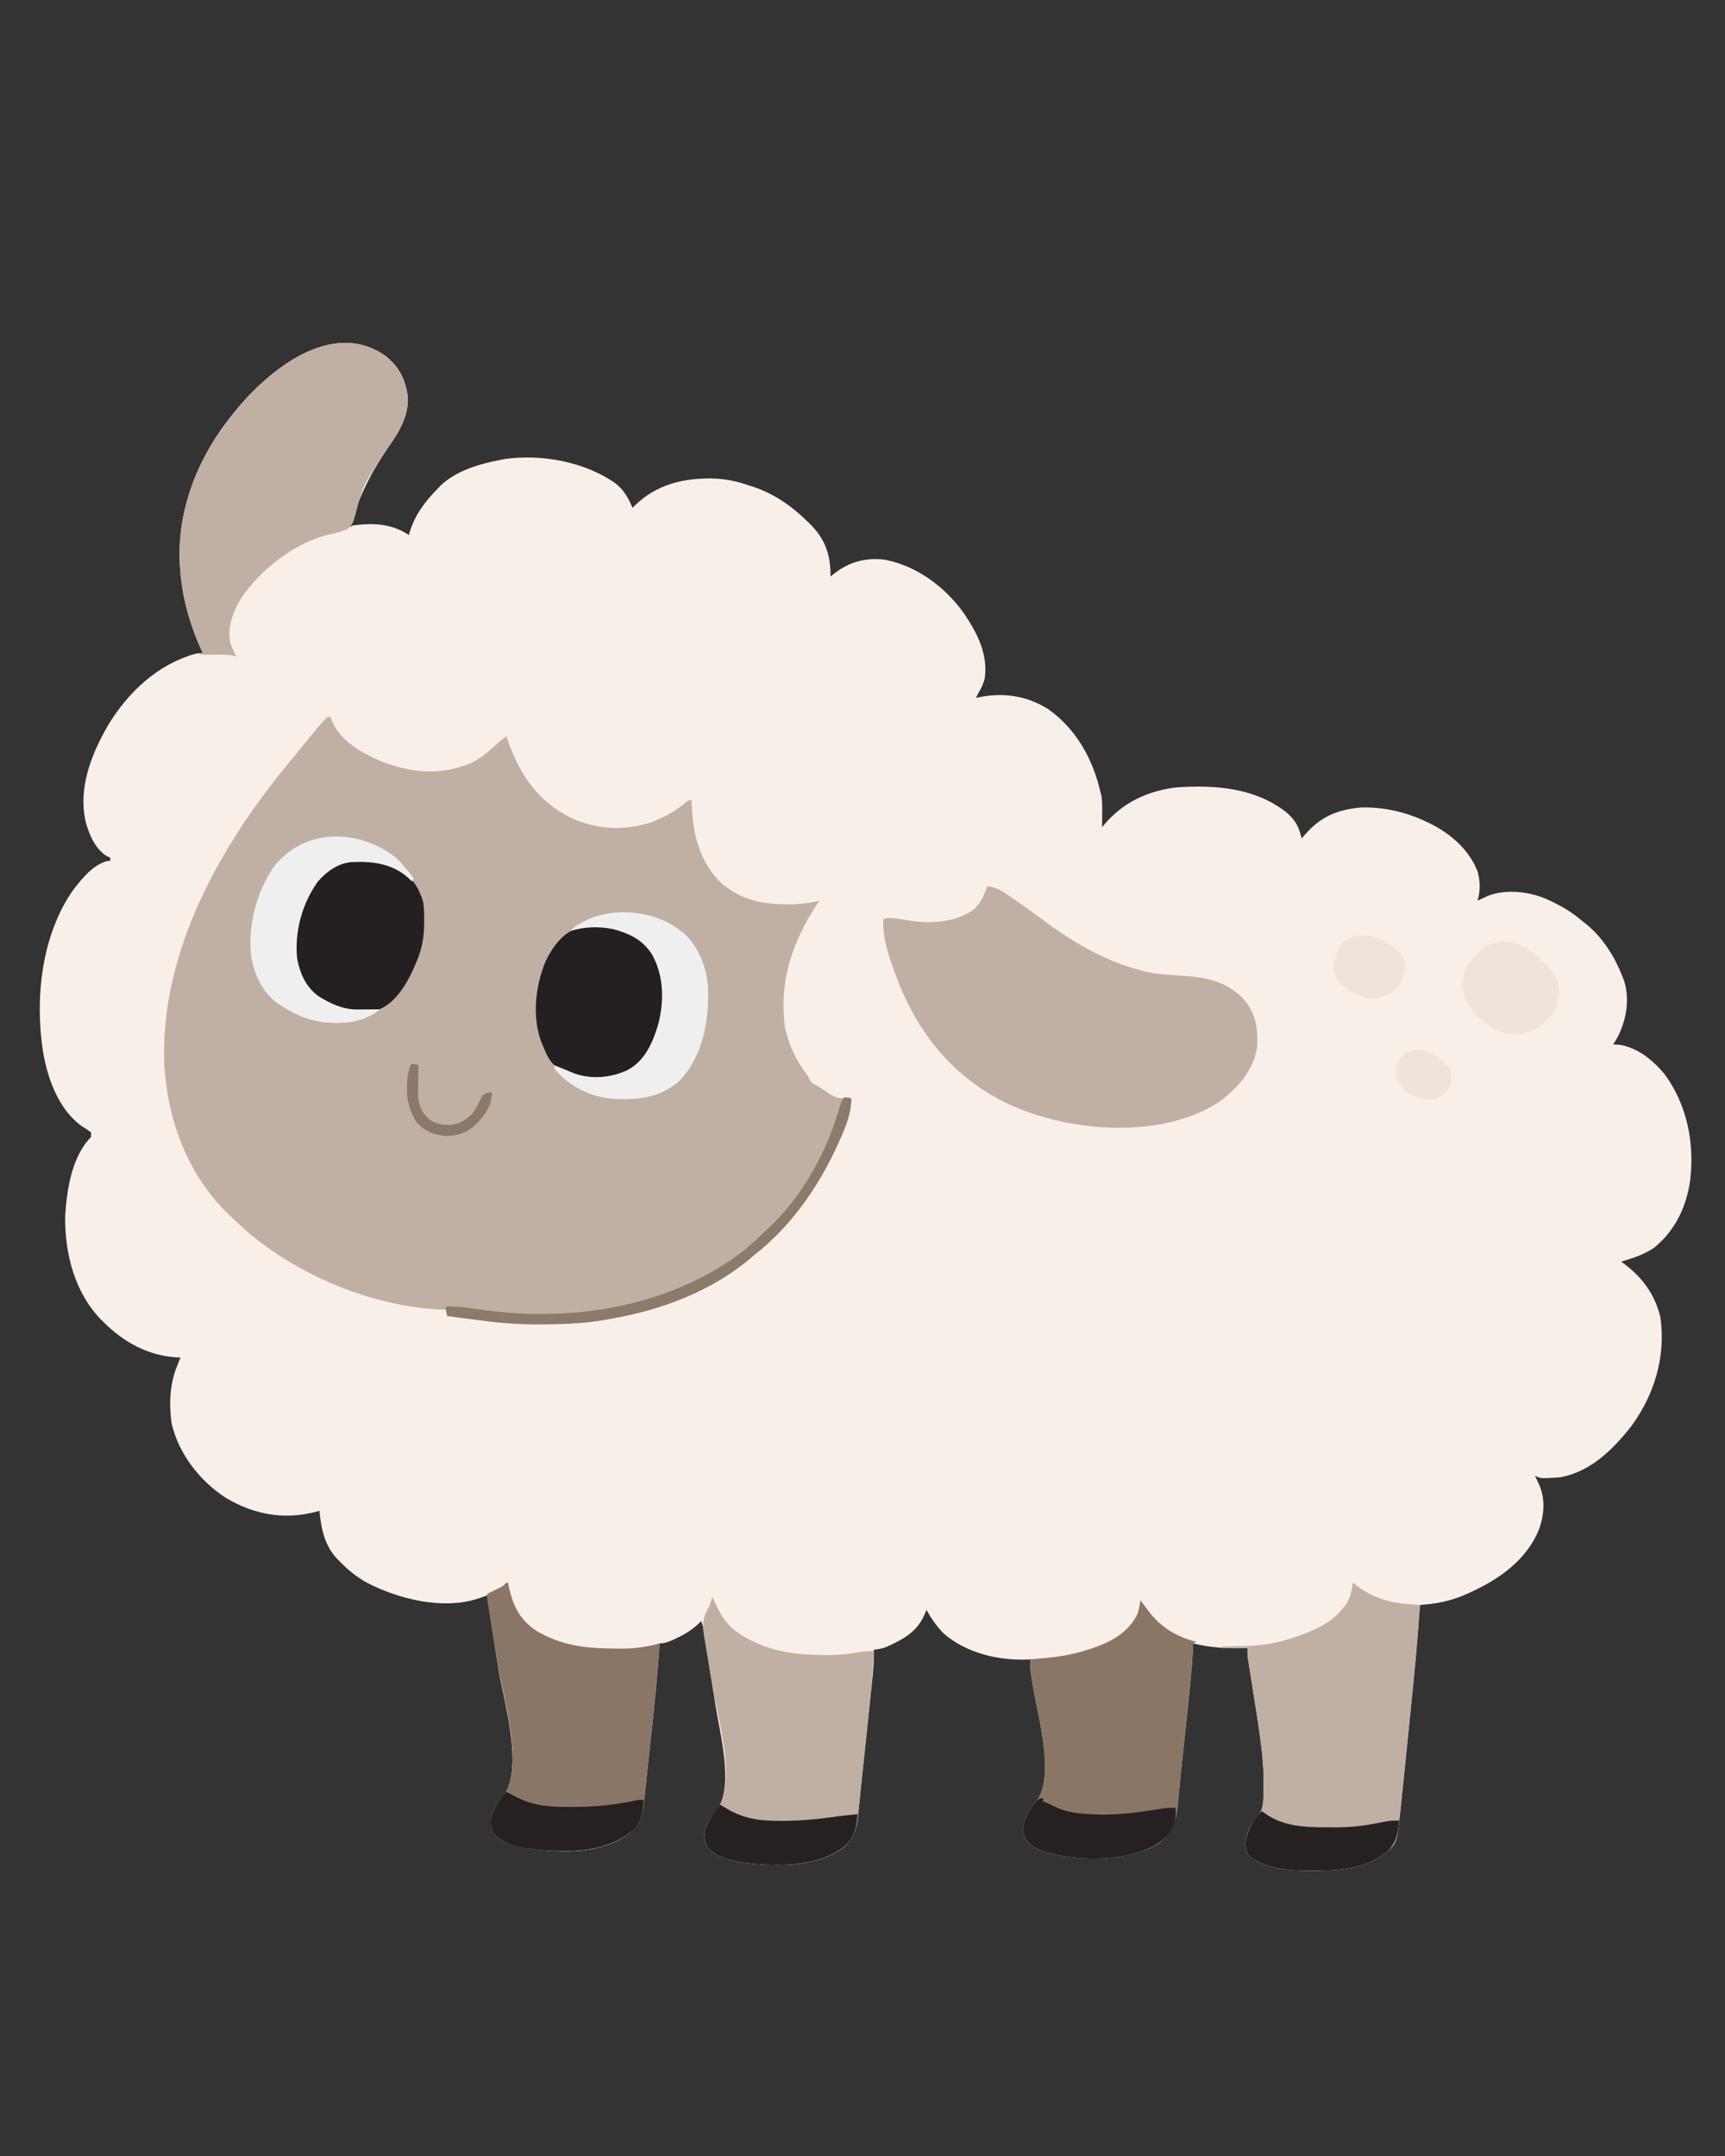
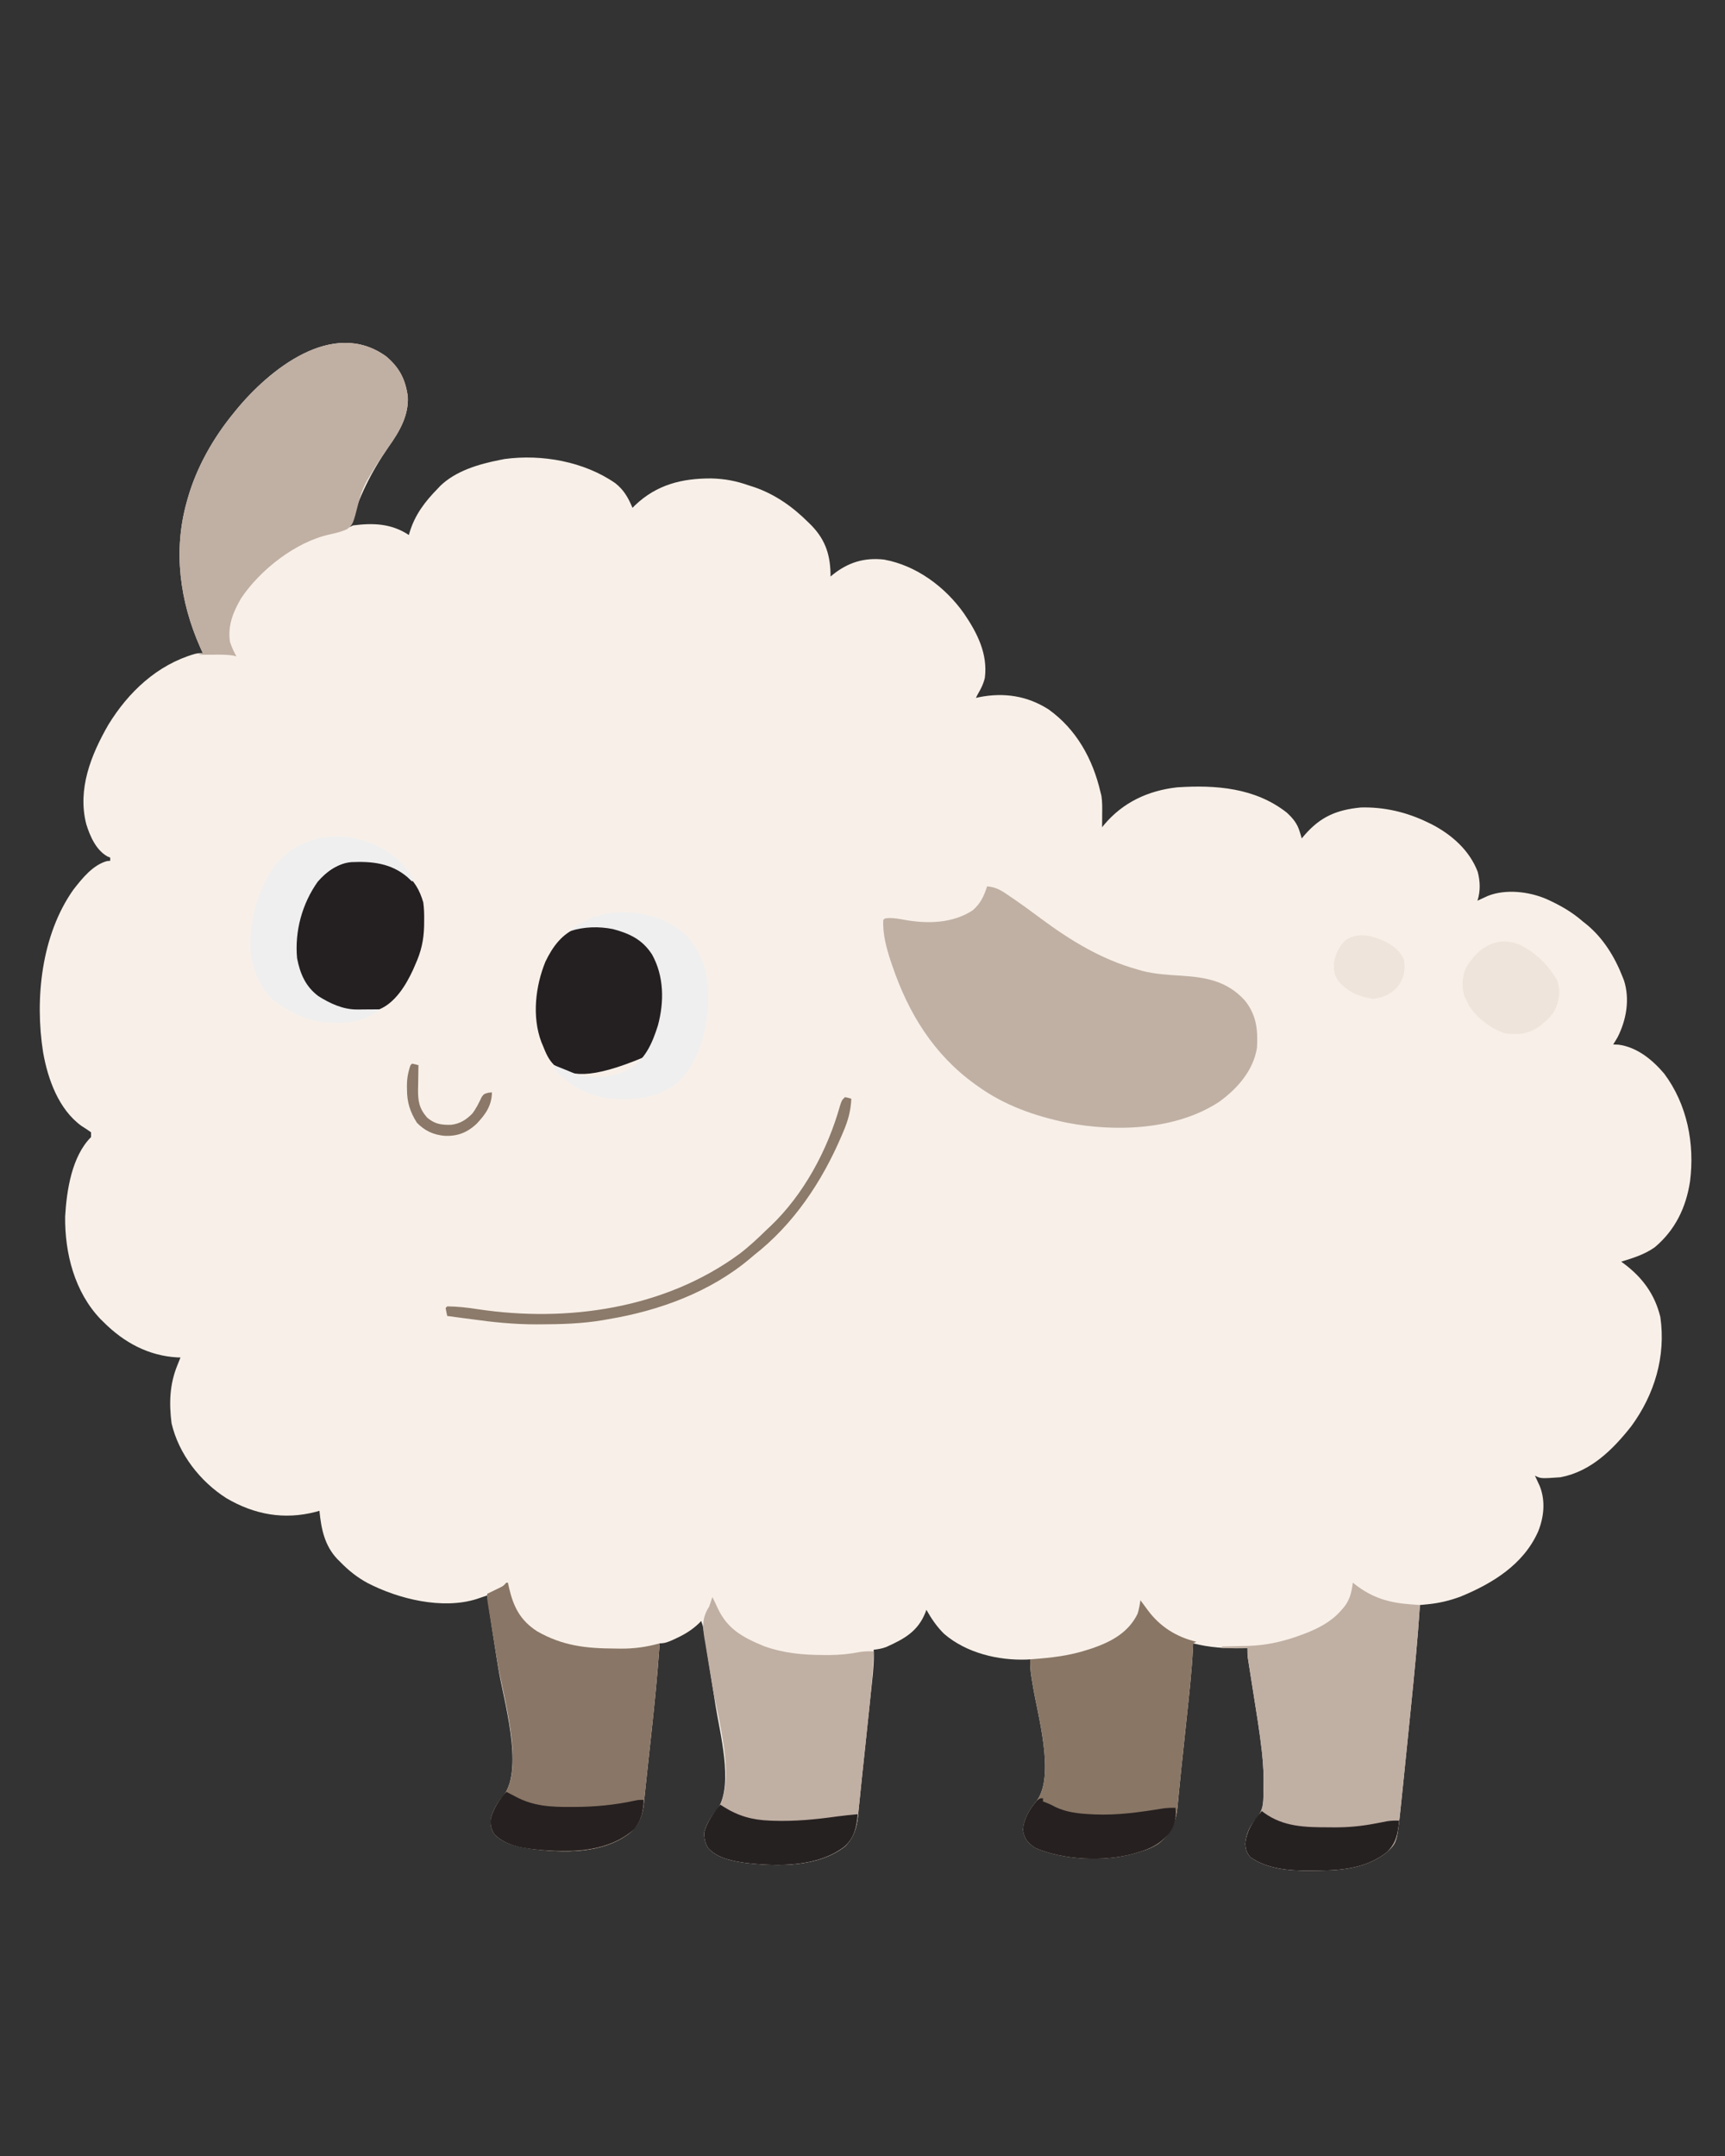
<svg xmlns="http://www.w3.org/2000/svg" version="1.1" width="1080" height="1350">
  <rect width="100%" height="100%" fill="#333333" stroke="none" />
  <path d="M0 0 C8.268 7.07 11.924 14.225 13.441 24.996 C14.119 36.914 8.114 47.171 1.438 56.5 C-9.699 72.691 -17.198 87.916 -22.875 106.75 C-22.215 106.42 -21.555 106.09 -20.875 105.75 C-8.198 104.116 3.117 104.495 14.125 111.75 C14.272 111.216 14.419 110.683 14.57 110.133 C17.892 99.098 24.133 90.913 32.125 82.75 C32.643 82.196 33.161 81.641 33.695 81.07 C43.566 71.51 58.013 67.323 71.125 64.75 C72.088 64.558 73.051 64.366 74.043 64.168 C97.428 60.997 123.93 65.775 143.402 79.336 C148.775 83.598 151.5 88.477 154.125 94.75 C154.612 94.254 155.1 93.757 155.602 93.246 C169.231 80.187 185.106 76.246 203.48 76.326 C211.905 76.53 219.152 77.915 227.125 80.75 C228.217 81.101 229.309 81.451 230.434 81.812 C243.438 86.309 254.431 94.073 264.125 103.75 C264.856 104.469 265.587 105.189 266.34 105.93 C275.33 115.339 278.125 125.009 278.125 137.75 C278.586 137.363 279.048 136.977 279.523 136.578 C289.13 128.908 299.204 125.771 311.508 127.121 C331.856 130.786 349.979 144.283 361.75 161 C369.969 173.104 376.671 186.202 374.715 201.234 C373.791 205.174 372.158 208.256 370.125 211.75 C369.795 212.41 369.465 213.07 369.125 213.75 C369.829 213.594 370.533 213.438 371.258 213.277 C386.754 210.223 401.312 212.426 414.688 221 C432.145 233.533 442.349 252.11 447.125 272.75 C447.321 273.523 447.517 274.297 447.719 275.094 C448.304 278.922 448.23 282.697 448.188 286.562 C448.183 287.351 448.178 288.139 448.174 288.951 C448.162 290.884 448.144 292.817 448.125 294.75 C448.726 294.006 448.726 294.006 449.34 293.246 C461.147 279.136 476.975 271.778 495.125 269.75 C519.388 268.141 543.961 270.06 563.672 285.504 C567.622 289.121 570.334 292.399 571.875 297.562 C572.117 298.353 572.36 299.143 572.609 299.957 C572.865 300.845 572.865 300.845 573.125 301.75 C573.96 300.754 573.96 300.754 574.812 299.738 C584.833 288.143 594.955 283.841 610.086 282.363 C624.699 281.94 639.013 285.322 652.125 291.75 C652.91 292.129 653.695 292.508 654.504 292.898 C667.068 299.41 678.176 309.225 683.289 322.609 C684.885 328.606 685.096 334.837 683.125 340.75 C684.013 340.334 684.013 340.334 684.918 339.91 C685.708 339.548 686.498 339.186 687.312 338.812 C688.09 338.453 688.867 338.093 689.668 337.723 C700.842 333.299 715.217 334.986 726.053 339.564 C734.505 343.345 742.137 347.621 749.125 353.75 C749.847 354.318 750.569 354.887 751.312 355.473 C761.955 364.175 769.186 376.039 774.125 388.75 C774.391 389.431 774.656 390.111 774.93 390.812 C778.617 402.533 776.372 415.313 770.969 426.047 C770.074 427.645 769.109 429.204 768.125 430.75 C769.197 430.791 770.27 430.832 771.375 430.875 C783.074 432.405 792.656 440.306 800.055 449.023 C814.474 468.313 819.238 492.902 816.229 516.502 C813.761 532.821 806.931 547.024 794.125 557.75 C787.759 562.268 780.537 564.505 773.125 566.75 C773.978 567.369 773.978 567.369 774.848 568 C786.394 576.635 794.224 587.214 797.652 601.461 C801.188 626.065 793.997 649.964 779.41 669.855 C767.843 684.507 754.115 698.16 735.125 701.75 C722.86 702.617 722.86 702.617 719.125 700.75 C719.402 701.342 719.679 701.933 719.965 702.543 C720.327 703.333 720.689 704.123 721.062 704.938 C721.422 705.715 721.782 706.492 722.152 707.293 C725.823 716.566 724.785 726.668 721.125 735.75 C711.926 756.42 692.626 768.219 672.508 776.5 C665.738 779.001 659.106 780.588 651.931 781.284 C651.031 781.372 650.131 781.46 649.203 781.55 C648.517 781.616 647.832 781.682 647.125 781.75 C647.085 782.359 647.045 782.968 647.004 783.595 C645.606 804.463 643.567 825.251 641.454 846.057 C641.099 849.558 640.748 853.059 640.397 856.56 C639.395 866.541 638.381 876.521 637.356 886.5 C637.133 888.675 636.91 890.851 636.688 893.027 C636.296 896.853 635.897 900.679 635.496 904.504 C635.33 906.125 635.33 906.125 635.161 907.78 C632.738 930.618 632.738 930.618 626.125 936.75 C613.979 946.194 599.131 947.948 584.252 947.99 C582.224 948 580.197 948.031 578.17 948.062 C565.543 948.165 551.817 947.142 541.125 939.75 C538.52 936.839 538.188 935.305 537.75 931.438 C538.428 924.772 540.357 920.498 544.75 915.438 C548.895 910.306 549.157 906.196 549.125 899.75 C549.161 898.565 549.197 897.381 549.234 896.16 C549.374 889.182 549.111 882.336 548.371 875.402 C548.243 874.198 548.243 874.198 548.113 872.97 C546.797 861.197 544.855 849.509 543 837.812 C542.441 834.273 541.883 830.732 541.328 827.192 C540.987 825.009 540.642 822.826 540.293 820.644 C540.063 819.175 540.063 819.175 539.828 817.676 C539.692 816.818 539.555 815.961 539.415 815.077 C539.125 812.75 539.125 812.75 539.125 808.75 C538.132 808.773 537.14 808.796 536.117 808.82 C525.561 808.989 515.412 808.388 505.125 805.75 C505.092 806.596 505.059 807.442 505.025 808.313 C504.291 823.397 502.586 838.391 500.986 853.402 C500.597 857.065 500.213 860.728 499.828 864.391 C499.375 868.704 498.919 873.017 498.453 877.329 C498.301 878.735 498.149 880.14 497.997 881.546 C497.886 882.576 497.886 882.576 497.772 883.626 C497.272 888.287 496.813 892.951 496.37 897.618 C496.187 899.462 496.187 899.462 496 901.344 C495.774 903.622 495.559 905.902 495.359 908.184 C494.356 918.007 491.361 924.556 483.688 930.992 C479.466 933.888 475.022 935.373 470.125 936.75 C469.424 936.963 468.723 937.175 468 937.395 C449.524 942.572 423.822 941.486 406.125 933.75 C401.518 930.4 399.564 928.384 398.625 922.75 C398.795 916.194 403.039 909.118 407.266 904.32 C418.901 888.236 407.612 850.031 404.771 832.191 C404.517 830.628 404.257 829.067 403.989 827.507 C403.321 823.54 402.999 819.772 403.125 815.75 C402.491 815.796 401.857 815.843 401.203 815.891 C383.096 816.591 363.16 811.781 349.246 799.832 C344.702 795.372 341.24 790.288 338.125 784.75 C337.814 785.603 337.814 785.603 337.496 786.473 C332.761 798.341 324.222 802.978 313.007 808.03 C310.425 809.018 307.865 809.451 305.125 809.75 C305.159 810.888 305.193 812.027 305.228 813.199 C305.222 820.688 304.272 828.121 303.48 835.559 C303.308 837.21 303.136 838.861 302.964 840.512 C302.603 843.975 302.238 847.437 301.872 850.899 C301.32 856.11 300.776 861.321 300.232 866.533 C299.453 874.005 298.656 881.475 297.85 888.943 C297.32 893.873 296.819 898.804 296.334 903.739 C296.094 906.067 295.854 908.395 295.613 910.723 C295.52 911.744 295.426 912.765 295.33 913.817 C294.52 921.387 292.639 927.498 287.125 932.938 C270.379 945.994 245.06 945.53 225.023 943.246 C216.732 942.071 207.197 940.375 201.426 933.82 C199.404 930.602 198.914 927.475 199.125 923.75 C200.751 917.928 203.906 913.367 207.855 908.867 C217.277 893.154 208.784 861.719 206.125 844.75 C205.805 842.693 205.486 840.637 205.167 838.58 C203.419 827.357 201.644 816.139 199.832 804.926 C199.675 803.943 199.518 802.96 199.356 801.947 C199.208 801.042 199.061 800.137 198.909 799.204 C198.718 798.018 198.718 798.018 198.522 796.807 C198.136 794.564 198.136 794.564 197.125 791.75 C196.722 792.174 196.318 792.598 195.902 793.035 C191.461 797.326 186.868 800.112 181.312 802.688 C180.654 802.994 179.996 803.3 179.318 803.615 C176.417 804.912 174.337 805.75 171.125 805.75 C171.057 806.711 171.057 806.711 170.988 807.692 C169.745 825.089 168.087 842.414 166.188 859.75 C165.933 862.109 165.678 864.469 165.424 866.828 C164.921 871.485 164.409 876.141 163.891 880.797 C163.362 885.555 162.859 890.315 162.371 895.078 C162.121 897.427 161.871 899.776 161.621 902.125 C161.515 903.207 161.409 904.288 161.3 905.403 C160.398 913.678 158.588 919.149 152.125 924.75 C135.211 937.652 110.968 937.01 90.866 934.464 C82.263 933.186 74.016 931.641 67.688 925.312 C65.653 921.976 64.921 919.294 65.438 915.391 C67.135 909.489 69.518 905.448 73.602 900.855 C86.252 883.372 73.182 840.612 70.081 821.138 C69.686 818.677 69.289 816.216 68.89 813.756 C66.841 801.106 64.969 788.431 63.125 775.75 C62.516 775.959 61.907 776.168 61.28 776.383 C60.074 776.791 60.074 776.791 58.844 777.208 C58.05 777.479 57.255 777.749 56.436 778.028 C34.958 784.736 7.61 777.973 -11.688 768 C-18.255 764.451 -23.669 760.123 -28.875 754.75 C-29.749 753.89 -29.749 753.89 -30.641 753.012 C-38.697 744.487 -40.765 734.096 -41.875 722.75 C-43.022 723.075 -43.022 723.075 -44.191 723.406 C-63.997 728.554 -82.531 725.156 -99.986 714.943 C-116.523 704.495 -130.022 687.172 -134.473 667.914 C-136.07 655.354 -135.682 643.557 -130.875 631.75 C-130.501 630.81 -130.127 629.871 -129.742 628.902 C-129.456 628.192 -129.17 627.482 -128.875 626.75 C-129.805 626.729 -129.805 626.729 -130.754 626.707 C-148.849 625.732 -164.216 617.388 -176.875 604.75 C-177.574 604.063 -178.272 603.376 -178.992 602.668 C-195.216 585.655 -201.334 561.491 -201.09 538.5 C-200.153 522.152 -196.944 500.819 -184.875 488.75 C-184.875 487.76 -184.875 486.77 -184.875 485.75 C-186.831 484.353 -188.841 483.031 -190.875 481.75 C-205.129 471.439 -211.917 452.525 -214.875 435.75 C-220.165 402.232 -216.019 362.164 -195.875 333.75 C-190.415 326.756 -183.745 318.374 -174.938 315.938 C-173.917 315.845 -173.917 315.845 -172.875 315.75 C-172.875 315.09 -172.875 314.43 -172.875 313.75 C-173.757 313.379 -173.757 313.379 -174.656 313 C-181.796 308.978 -185.562 300.262 -187.875 292.75 C-193.482 270.851 -184.849 249.36 -174.121 230.699 C-161.573 210.116 -143.472 193.049 -120.004 186.23 C-117.875 185.75 -117.875 185.75 -114.875 185.75 C-115.394 184.61 -115.914 183.471 -116.449 182.297 C-129.298 153.398 -133.621 121.579 -124.875 90.75 C-124.585 89.702 -124.585 89.702 -124.29 88.632 C-118.773 69.396 -108.478 51.201 -95.875 35.75 C-95.407 35.17 -94.938 34.591 -94.456 33.994 C-73.749 8.509 -33.579 -24.376 0 0 Z " fill="#F8F0E8" transform="translate(241.875,223.25)" />
-   <path d="M0 0 C0.66 0 1.32 0 2 0 C2.351 0.99 2.701 1.98 3.062 3 C8.582 15.495 22.13 22.78 34.203 27.941 C53.13 35.105 71.14 36.724 90.031 28.715 C96.088 25.661 100.913 21.721 105.809 17.051 C107.787 15.2 109.801 13.578 112 12 C112.364 13.027 112.727 14.055 113.102 15.113 C120.749 36.362 131.338 52.268 152 62.875 C168.242 70.517 185.974 71.497 203.036 65.75 C210.27 62.989 217.42 59.3 223.305 54.246 C226 52 226 52 228 52 C228.037 53.088 228.075 54.176 228.113 55.297 C228.888 73.88 233.066 91.119 247.027 104.375 C258.795 114.069 271.356 117.178 286.25 117.188 C287.236 117.2 288.222 117.212 289.238 117.225 C295.726 117.237 301.695 116.531 308 115 C307.599 115.597 307.198 116.194 306.785 116.809 C290.922 141.017 282.564 165.392 286.5 194.727 C287.164 197.584 287.98 200.251 289 203 C289.528 204.499 289.528 204.499 290.066 206.027 C292.449 212.262 295.442 217.512 299.449 222.844 C301 225 301 225 301.957 227.156 C303.297 229.526 304.53 229.926 307 231 C309.288 232.483 311.532 234.022 313.781 235.562 C318.795 238.811 320.986 239.021 327 238 C328 239 328 239 328.017 240.918 C327.453 247.658 325.718 253.243 323.062 259.438 C322.664 260.385 322.266 261.333 321.856 262.31 C309.54 291.065 291.831 317.647 267 337 C265.871 337.963 265.871 337.963 264.719 338.945 C239.883 359.954 207.714 371.719 176 377 C174.217 377.319 174.217 377.319 172.398 377.645 C159.28 379.863 145.967 380.219 132.688 380.25 C132.004 380.252 131.321 380.253 130.617 380.255 C116.925 380.257 103.555 378.921 90 377 C88.353 376.783 86.706 376.568 85.059 376.355 C81.703 375.922 78.351 375.47 75 375 C74.67 373.68 74.34 372.36 74 371 C73.303 370.997 72.605 370.995 71.887 370.992 C26.095 369.315 -25.177 347.061 -58 315 C-58.993 314.078 -59.988 313.157 -60.984 312.238 C-87.591 287.264 -100.637 251.495 -102.227 215.613 C-104.161 145.797 -66.769 79.951 -23.44 27.74 C-21.421 25.3 -19.431 22.836 -17.438 20.375 C-4.182 4.182 -4.182 4.182 0 0 Z " fill="#C0B0A4" transform="translate(205,449)" />
  <path d="M0 0 C5.867 0.414 9.498 2.934 14.188 6.188 C14.967 6.717 15.747 7.247 16.55 7.792 C22.383 11.79 28.076 15.968 33.75 20.188 C52.324 33.992 71.564 45.722 94 52 C95.628 52.474 95.628 52.474 97.289 52.957 C105.323 54.981 113.316 55.416 121.562 55.938 C137.275 56.962 150.236 59.271 161.375 71.438 C168.646 80.563 169.62 89.653 169 101 C166.688 115.345 156.842 126.503 145.488 134.789 C118.675 152.603 80.598 153.953 50 148 C29.73 143.792 10.858 137.174 -6 125 C-6.559 124.6 -7.118 124.2 -7.694 123.789 C-33.406 105.231 -49.233 79.475 -59.312 49.812 C-59.65 48.827 -59.988 47.842 -60.336 46.826 C-63.062 38.541 -65.44 29.799 -65 21 C-64 20 -64 20 -61.188 19.812 C-57.882 19.846 -54.806 20.377 -51.562 21 C-37.116 23.538 -21.605 23.229 -9 15 C-4.099 10.769 -1.925 6.096 0 0 Z " fill="#C0B0A4" transform="translate(618,555)" />
  <path d="M0 0 C8.268 7.07 11.924 14.225 13.441 24.996 C14.119 36.914 8.114 47.171 1.438 56.5 C-5.63 66.732 -5.63 66.732 -11.938 77.438 C-12.293 78.093 -12.648 78.749 -13.015 79.424 C-14.982 83.29 -16.285 87.04 -17.336 91.25 C-20.873 105.2 -20.873 105.2 -24.595 108.082 C-28.181 109.795 -31.906 110.603 -35.77 111.461 C-56.851 116.169 -78.962 133.519 -90.875 151.312 C-95.946 159.955 -99.426 168.596 -97.875 178.75 C-96.809 181.917 -95.491 184.828 -93.875 187.75 C-94.498 187.586 -95.12 187.423 -95.762 187.254 C-100.082 186.555 -104.32 186.645 -108.688 186.688 C-110.013 186.694 -110.013 186.694 -111.365 186.701 C-113.535 186.713 -115.705 186.731 -117.875 186.75 C-116.885 186.42 -115.895 186.09 -114.875 185.75 C-115.394 184.61 -115.914 183.471 -116.449 182.297 C-129.298 153.398 -133.621 121.579 -124.875 90.75 C-124.682 90.051 -124.489 89.352 -124.29 88.632 C-118.773 69.396 -108.478 51.201 -95.875 35.75 C-95.407 35.17 -94.938 34.591 -94.456 33.994 C-73.749 8.509 -33.579 -24.376 0 0 Z " fill="#C0AFA3" transform="translate(241.875,223.25)" />
  <path d="M0 0 C0.485 0.387 0.969 0.773 1.469 1.172 C12.028 9.375 22.365 12.552 35.74 13.538 C37.497 13.669 37.497 13.669 39.291 13.803 C40.185 13.868 41.079 13.933 42 14 C40.589 35.487 38.504 56.887 36.329 78.307 C35.974 81.808 35.623 85.309 35.272 88.81 C34.27 98.791 33.256 108.771 32.231 118.75 C32.008 120.925 31.785 123.101 31.563 125.277 C31.171 129.103 30.772 132.929 30.371 136.754 C30.26 137.835 30.15 138.916 30.036 140.03 C27.613 162.868 27.613 162.868 21 169 C8.854 178.444 -5.994 180.198 -20.873 180.24 C-22.901 180.25 -24.928 180.281 -26.955 180.312 C-39.582 180.415 -53.308 179.392 -64 172 C-66.605 169.089 -66.937 167.555 -67.375 163.688 C-66.697 157.022 -64.768 152.748 -60.375 147.688 C-56.23 142.556 -55.968 138.446 -56 132 C-55.946 130.223 -55.946 130.223 -55.891 128.41 C-55.751 121.432 -56.014 114.586 -56.754 107.652 C-56.839 106.85 -56.924 106.047 -57.012 105.22 C-58.328 93.447 -60.27 81.759 -62.125 70.062 C-62.684 66.523 -63.242 62.982 -63.797 59.442 C-64.138 57.259 -64.483 55.076 -64.832 52.894 C-64.985 51.915 -65.139 50.935 -65.297 49.926 C-65.433 49.068 -65.57 48.211 -65.71 47.327 C-66 45 -66 45 -66 41 C-71.28 41 -76.56 41 -82 41 C-82 40.67 -82 40.34 -82 40 C-81.25 39.985 -80.5 39.971 -79.728 39.956 C-76.256 39.88 -72.784 39.784 -69.312 39.688 C-67.544 39.654 -67.544 39.654 -65.74 39.619 C-54.052 39.267 -43.306 36.833 -32.375 32.75 C-31.566 32.449 -30.757 32.148 -29.923 31.838 C-21.244 28.493 -13.108 24.186 -7 17 C-6.56 16.501 -6.121 16.002 -5.668 15.488 C-1.822 10.734 -0.807 5.985 0 0 Z " fill="#C0AFA3" transform="translate(847,991)" />
  <path d="M0 0 C1.145 2.247 2.227 4.504 3.262 6.805 C9.425 20.077 18.87 25.154 32.125 30.688 C44.619 35.212 56.598 36.257 69.812 36.312 C70.933 36.318 72.053 36.324 73.208 36.329 C79.717 36.273 85.864 35.689 92.253 34.427 C95.207 33.968 98.015 33.931 101 34 C100.411 50.329 98.594 66.541 96.861 82.779 C96.471 86.445 96.088 90.111 95.703 93.777 C95.032 100.173 94.344 106.566 93.647 112.959 C93.153 117.515 92.693 122.075 92.245 126.637 C92.005 128.966 91.764 131.296 91.523 133.625 C91.428 134.667 91.332 135.709 91.234 136.783 C90.412 144.475 88.604 150.655 83 156.188 C66.254 169.244 40.935 168.78 20.898 166.496 C12.607 165.321 3.072 163.625 -2.699 157.07 C-4.721 153.852 -5.211 150.725 -5 147 C-3.374 141.178 -0.219 136.617 3.73 132.117 C14.918 113.461 3.23 75.472 -0.082 55.219 C-0.264 54.098 -0.447 52.977 -0.635 51.822 C-1.555 46.169 -2.488 40.518 -3.445 34.871 C-3.793 32.77 -4.141 30.668 -4.488 28.566 C-4.656 27.604 -4.823 26.642 -4.996 25.65 C-6.243 17.995 -6.304 12.714 -2 6 C-1.289 4.015 -0.61 2.018 0 0 Z " fill="#C0AFA3" transform="translate(446,1000)" />
  <path d="M0 0 C1.534 2.036 3.056 4.078 4.543 6.148 C12.197 16.512 22.444 22.997 35 26 C34.34 26.33 33.68 26.66 33 27 C32.967 27.846 32.934 28.692 32.9 29.563 C32.166 44.647 30.461 59.641 28.861 74.652 C28.472 78.315 28.088 81.978 27.703 85.641 C27.25 89.954 26.794 94.267 26.328 98.579 C26.176 99.985 26.024 101.39 25.872 102.796 C25.798 103.482 25.724 104.169 25.647 104.876 C25.147 109.537 24.688 114.201 24.245 118.868 C24.123 120.098 24.001 121.327 23.875 122.594 C23.649 124.872 23.434 127.152 23.234 129.434 C22.231 139.257 19.236 145.806 11.562 152.242 C7.341 155.138 2.897 156.623 -2 158 C-2.701 158.213 -3.402 158.425 -4.125 158.645 C-22.601 163.822 -48.303 162.736 -66 155 C-70.607 151.65 -72.561 149.634 -73.5 144 C-73.33 137.444 -69.086 130.368 -64.859 125.57 C-53.224 109.486 -64.513 71.281 -67.354 53.441 C-67.608 51.878 -67.868 50.317 -68.136 48.757 C-68.804 44.79 -69.126 41.022 -69 37 C-68.442 36.96 -67.885 36.921 -67.31 36.88 C-55.451 35.998 -44.349 34.722 -33 31 C-31.882 30.64 -30.765 30.281 -29.613 29.91 C-17.747 25.74 -7.396 20.012 -1.75 8.438 C-0.891 5.645 -0.403 2.891 0 0 Z " fill="#897665" transform="translate(714,1002)" />
  <path d="M0 0 C0.33 0 0.66 0 1 0 C1.208 0.967 1.415 1.934 1.629 2.93 C4.396 14.964 8.602 23.566 19.328 30.473 C35.177 39.532 49.834 41.178 67.812 41.25 C69.728 41.281 69.728 41.281 71.682 41.312 C80.188 41.347 87.809 40.296 96 38 C94.727 56.046 93.033 74.018 91.062 92 C90.808 94.359 90.553 96.719 90.299 99.078 C89.796 103.735 89.284 108.391 88.766 113.047 C88.237 117.805 87.734 122.565 87.246 127.328 C86.996 129.677 86.746 132.026 86.496 134.375 C86.39 135.457 86.284 136.538 86.175 137.653 C85.273 145.928 83.463 151.399 77 157 C60.086 169.902 35.843 169.26 15.741 166.714 C7.138 165.436 -1.109 163.891 -7.438 157.562 C-9.472 154.226 -10.204 151.544 -9.688 147.641 C-7.99 141.739 -5.607 137.698 -1.523 133.105 C11.626 114.932 -2.355 69.983 -5.641 49.477 C-6.422 44.65 -7.211 39.825 -8 35 C-8.769 30.279 -9.534 25.558 -10.297 20.836 C-10.556 19.256 -10.556 19.256 -10.819 17.645 C-10.975 16.68 -11.131 15.715 -11.292 14.72 C-11.429 13.877 -11.567 13.034 -11.708 12.165 C-12 10 -12 10 -12 7 C-11.301 6.662 -10.603 6.325 -9.883 5.977 C-8.973 5.531 -8.063 5.085 -7.125 4.625 C-6.22 4.184 -5.315 3.743 -4.383 3.289 C-1.905 2.095 -1.905 2.095 0 0 Z " fill="#897666" transform="translate(317,991)" />
-   <path d="M0 0 C8.506 5.592 14.114 13.42 16.875 23.188 C19.881 39.295 17.815 58.565 8.867 72.598 C8.457 73.164 8.047 73.729 7.625 74.312 C7.041 75.146 7.041 75.146 6.445 75.996 C0.614 83.637 -7.129 87.269 -16.375 89.312 C-28.431 90.672 -40.543 88.335 -50.504 81.152 C-53.918 77.795 -55.639 73.712 -57.375 69.312 C-57.899 68.075 -57.899 68.075 -58.434 66.812 C-64.404 50.956 -62.157 31.749 -55.863 16.395 C-51.334 7.015 -45.315 -1.307 -35.305 -4.961 C-23.745 -7.828 -10.363 -5.745 0 0 Z " fill="#242021" transform="translate(397.375,585.688)" />
+   <path d="M0 0 C8.506 5.592 14.114 13.42 16.875 23.188 C19.881 39.295 17.815 58.565 8.867 72.598 C8.457 73.164 8.047 73.729 7.625 74.312 C7.041 75.146 7.041 75.146 6.445 75.996 C-28.431 90.672 -40.543 88.335 -50.504 81.152 C-53.918 77.795 -55.639 73.712 -57.375 69.312 C-57.899 68.075 -57.899 68.075 -58.434 66.812 C-64.404 50.956 -62.157 31.749 -55.863 16.395 C-51.334 7.015 -45.315 -1.307 -35.305 -4.961 C-23.745 -7.828 -10.363 -5.745 0 0 Z " fill="#242021" transform="translate(397.375,585.688)" />
  <path d="M0 0 C6.61 4.849 9.944 10.861 12.258 18.656 C12.814 22.571 12.878 26.395 12.82 30.344 C12.806 31.922 12.806 31.922 12.792 33.532 C12.557 42.386 10.948 49.546 7.258 57.656 C6.8 58.72 6.343 59.783 5.871 60.879 C1.474 70.408 -5.304 81.64 -15.469 85.762 C-27.282 88.99 -38.761 86.281 -49.43 80.969 C-58.741 75.642 -63.619 67.921 -66.992 57.969 C-70.372 42.35 -65.97 24.528 -58.145 10.867 C-44.407 -9.849 -20.633 -13.195 0 0 Z " fill="#242021" transform="translate(252.742,546.344)" />
  <path d="M0 0 C0.673 0.492 1.346 0.985 2.039 1.492 C3.112 2.255 4.184 3.018 5.289 3.805 C15.27 13.559 20.204 26.779 20.368 40.582 C20.363 41.398 20.357 42.214 20.352 43.055 C20.344 44.355 20.344 44.355 20.337 45.682 C20.018 63.514 15.433 82.059 3.164 95.555 C-8.167 106.154 -21.116 108.019 -35.977 107.734 C-51.232 107.154 -63.869 101.447 -74.449 90.41 C-75.961 88.492 -75.961 88.492 -75.961 86.492 C-73.455 87.49 -70.953 88.495 -68.461 89.527 C-67.636 89.866 -66.811 90.205 -65.961 90.555 C-65.136 90.896 -64.311 91.238 -63.461 91.59 C-52.522 95.538 -40.373 94.35 -29.961 89.492 C-19.178 83.5 -14.606 72.893 -11.051 61.602 C-7.055 46.808 -7.185 30.763 -14.711 17.18 C-20.762 7.821 -28.644 4.071 -39.211 1.242 C-48.077 -0.521 -57.36 -0.26 -65.961 2.492 C-63.447 -0.383 -60.67 -1.87 -57.273 -3.57 C-56.28 -4.077 -55.286 -4.584 -54.262 -5.105 C-37.565 -12.199 -15.047 -10.115 0 0 Z " fill="#EFEFF0" transform="translate(422.961,580.508)" />
  <path d="M0 0 C4.423 3.989 8.041 8.569 11.59 13.336 C11.26 13.996 10.93 14.656 10.59 15.336 C9.662 14.449 8.734 13.562 7.777 12.648 C-2.476 3.836 -14.411 2.585 -27.388 3.166 C-36.075 3.898 -42.8 8.954 -48.41 15.336 C-58.261 29.119 -62.972 46.454 -61.41 63.336 C-59.554 73.003 -56.066 81.138 -48.016 87.113 C-40.714 91.701 -32.617 95.493 -23.863 95.434 C-23.019 95.43 -22.175 95.427 -21.305 95.424 C-20.432 95.415 -19.559 95.407 -18.66 95.398 C-17.772 95.394 -16.884 95.389 -15.969 95.385 C-13.782 95.373 -11.596 95.357 -9.41 95.336 C-20.304 103.935 -32.078 104.65 -45.41 103.336 C-55.514 101.933 -64.028 98.037 -72.41 92.336 C-73.315 91.737 -73.315 91.737 -74.238 91.125 C-83.007 84.617 -87.927 73.823 -89.996 63.379 C-92.634 43.994 -86.893 21.211 -75.41 5.336 C-56.182 -18.145 -23.299 -17.859 0 0 Z " fill="#EFEFF0" transform="translate(247.41,536.664)" />
  <path d="M0 0 C9.948 5.1 17.754 12.652 23.25 22.375 C25.438 29.241 24.548 34.994 21.453 41.336 C19.766 44.196 17.768 46.225 15.25 48.375 C14.446 49.076 13.641 49.778 12.812 50.5 C5.54 55.821 -0.925 56.533 -9.75 55.375 C-18.484 52.31 -27.429 45.735 -32.188 37.688 C-32.703 36.594 -33.219 35.501 -33.75 34.375 C-34.163 33.591 -34.575 32.807 -35 32 C-36.67 26.155 -36.36 20.096 -33.988 14.488 C-26.49 1.692 -14.734 -6.067 0 0 Z " fill="#EEE4DB" transform="translate(951.75,591.625)" />
  <path d="M0 0 C1.937 0.958 3.861 1.923 5.754 2.965 C16.823 8.918 27.887 9.529 40.188 9.438 C40.975 9.436 41.762 9.435 42.573 9.434 C55.656 9.398 68.222 8.189 81.028 5.367 C83 5 83 5 86 5 C85.575 12.408 84.78 17.744 79.812 23.562 C64.035 37.236 42.891 37.884 23.008 36.477 C12.327 35.552 0.48 34.48 -7.438 26.562 C-9.472 23.226 -10.204 20.544 -9.688 16.641 C-7.756 9.924 -4.604 5.222 0 0 Z " fill="#262020" transform="translate(317,1122)" />
  <path d="M0 0 C0.522 0.398 1.044 0.797 1.582 1.207 C13.661 9.902 27.194 10.18 41.625 10.188 C43.561 10.206 43.561 10.206 45.535 10.225 C53.881 10.237 61.799 9.535 70 8 C71.589 7.705 71.589 7.705 73.209 7.403 C74.995 7.065 76.78 6.72 78.562 6.367 C81.078 5.988 83.46 5.936 86 6 C85.22 14.068 84.102 20.342 78 26 C65.854 35.444 51.006 37.198 36.127 37.24 C34.099 37.25 32.072 37.281 30.045 37.312 C17.418 37.415 3.692 36.392 -7 29 C-9.605 26.089 -9.937 24.555 -10.375 20.688 C-9.496 12.041 -5.532 6.547 0 0 Z " fill="#262121" transform="translate(790,1134)" />
  <path d="M0 0 C0.606 0.398 1.212 0.797 1.836 1.207 C11.241 7.154 19.929 9.58 31 10 C32.065 10.041 32.065 10.041 33.151 10.083 C46.739 10.527 59.821 9.27 73.263 7.364 C77.498 6.801 81.746 6.389 86 6 C85.22 14.073 84.098 20.334 78 26 C61.353 39.159 35.963 38.806 15.867 36.504 C7.587 35.311 -1.934 33.618 -7.699 27.07 C-9.721 23.852 -10.211 20.725 -10 17 C-8.173 10.458 -4.245 5.193 0 0 Z " fill="#262121" transform="translate(451,1130)" />
  <path d="M0 0 C0 0.66 0 1.32 0 2 C0.701 2.268 1.403 2.536 2.125 2.812 C5 4 5 4 7.812 5.5 C14.923 8.846 22.237 9.615 30 10 C30.659 10.034 31.318 10.068 31.998 10.103 C46.653 10.753 60.739 8.741 75.179 6.367 C77.826 6.023 80.335 5.932 83 6 C83.456 12.383 82.773 16.738 79 22 C73.279 28.505 67.255 31.678 59 34 C58.299 34.213 57.597 34.425 56.875 34.645 C38.399 39.822 12.697 38.736 -5 31 C-9.607 27.65 -11.561 25.634 -12.5 20 C-12.329 13.435 -8.152 6.447 -3.922 1.637 C-2 0 -2 0 0 0 Z " fill="#262020" transform="translate(653,1126)" />
  <path d="M0 0 C2.125 0.375 2.125 0.375 4 1 C3.67 8.481 2.003 14.579 -0.938 21.438 C-1.336 22.385 -1.734 23.333 -2.144 24.31 C-14.46 53.065 -32.169 79.647 -57 99 C-58.129 99.963 -58.129 99.963 -59.281 100.945 C-84.117 121.954 -116.286 133.719 -148 139 C-149.189 139.213 -150.377 139.425 -151.602 139.645 C-164.72 141.863 -178.033 142.219 -191.312 142.25 C-191.996 142.252 -192.679 142.253 -193.383 142.255 C-207.075 142.257 -220.445 140.921 -234 139 C-235.647 138.783 -237.294 138.568 -238.941 138.355 C-242.297 137.922 -245.649 137.47 -249 137 C-249.382 135.344 -249.714 133.675 -250 132 C-249.67 131.67 -249.34 131.34 -249 131 C-242.66 131.043 -236.326 131.769 -230.066 132.738 C-173.758 141.263 -112.591 132.409 -66.02 98.121 C-59.945 93.5 -54.448 88.333 -49 83 C-48.277 82.327 -47.554 81.654 -46.809 80.961 C-25.758 60.974 -10.945 33.204 -3.121 5.543 C-2 2 -2 2 0 0 Z " fill="#8C7A6A" transform="translate(529,687)" />
  <path d="M0 0 C5.127 2.7 9.494 5.893 11.707 11.426 C12.703 17.822 11.914 22.464 8.129 27.738 C3.748 32.937 -0.764 34.932 -7.418 35.863 C-15.749 34.923 -23.426 31.506 -29.02 25.176 C-31.876 21.251 -32.323 18.355 -32.168 13.551 C-31.214 7.761 -28.986 3.036 -24.73 -1.012 C-16.708 -6.154 -8.1 -3.691 0 0 Z " fill="#EEE4DB" transform="translate(867.293,589.574)" />
-   <path d="M0 0 C6.716 2.229 12.385 5.794 16 12 C17.227 16.114 17.302 18.144 15.875 22.188 C13.485 25.772 10.849 28.076 7 30 C-0.291 31.1 -5.96 29.059 -12 25 C-15.516 21.709 -17.875 18.622 -18.25 13.75 C-17.902 8.529 -16.339 5.542 -12.938 1.625 C-8.561 -0.796 -4.888 -0.809 0 0 Z " fill="#EEE4DB" transform="translate(892,658)" />
  <path d="M0 0 C2.062 0.438 2.062 0.438 4 1 C3.984 1.696 3.969 2.391 3.952 3.108 C3.89 6.28 3.851 9.452 3.812 12.625 C3.787 13.719 3.762 14.814 3.736 15.941 C3.668 23.419 4.364 27.948 9.375 33.75 C14.156 37.848 18.267 38.459 24.438 38.312 C30.03 37.63 33.756 35.244 37.688 31.312 C40.151 28.1 41.879 24.511 43.594 20.855 C45 19 45 19 47.656 18.238 C48.43 18.16 49.203 18.081 50 18 C49.844 26.424 45.941 31.859 40.227 37.863 C34.295 43.272 28.438 45.518 20.414 45.215 C13.353 44.586 7.924 42.068 3 37 C-1.258 30.239 -3.18 24.21 -3.188 16.25 C-3.206 15.214 -3.206 15.214 -3.225 14.156 C-3.238 9.405 -2.551 5.499 -1 1 C-0.67 0.67 -0.34 0.34 0 0 Z " fill="#8B7868" transform="translate(258,666)" />
</svg>